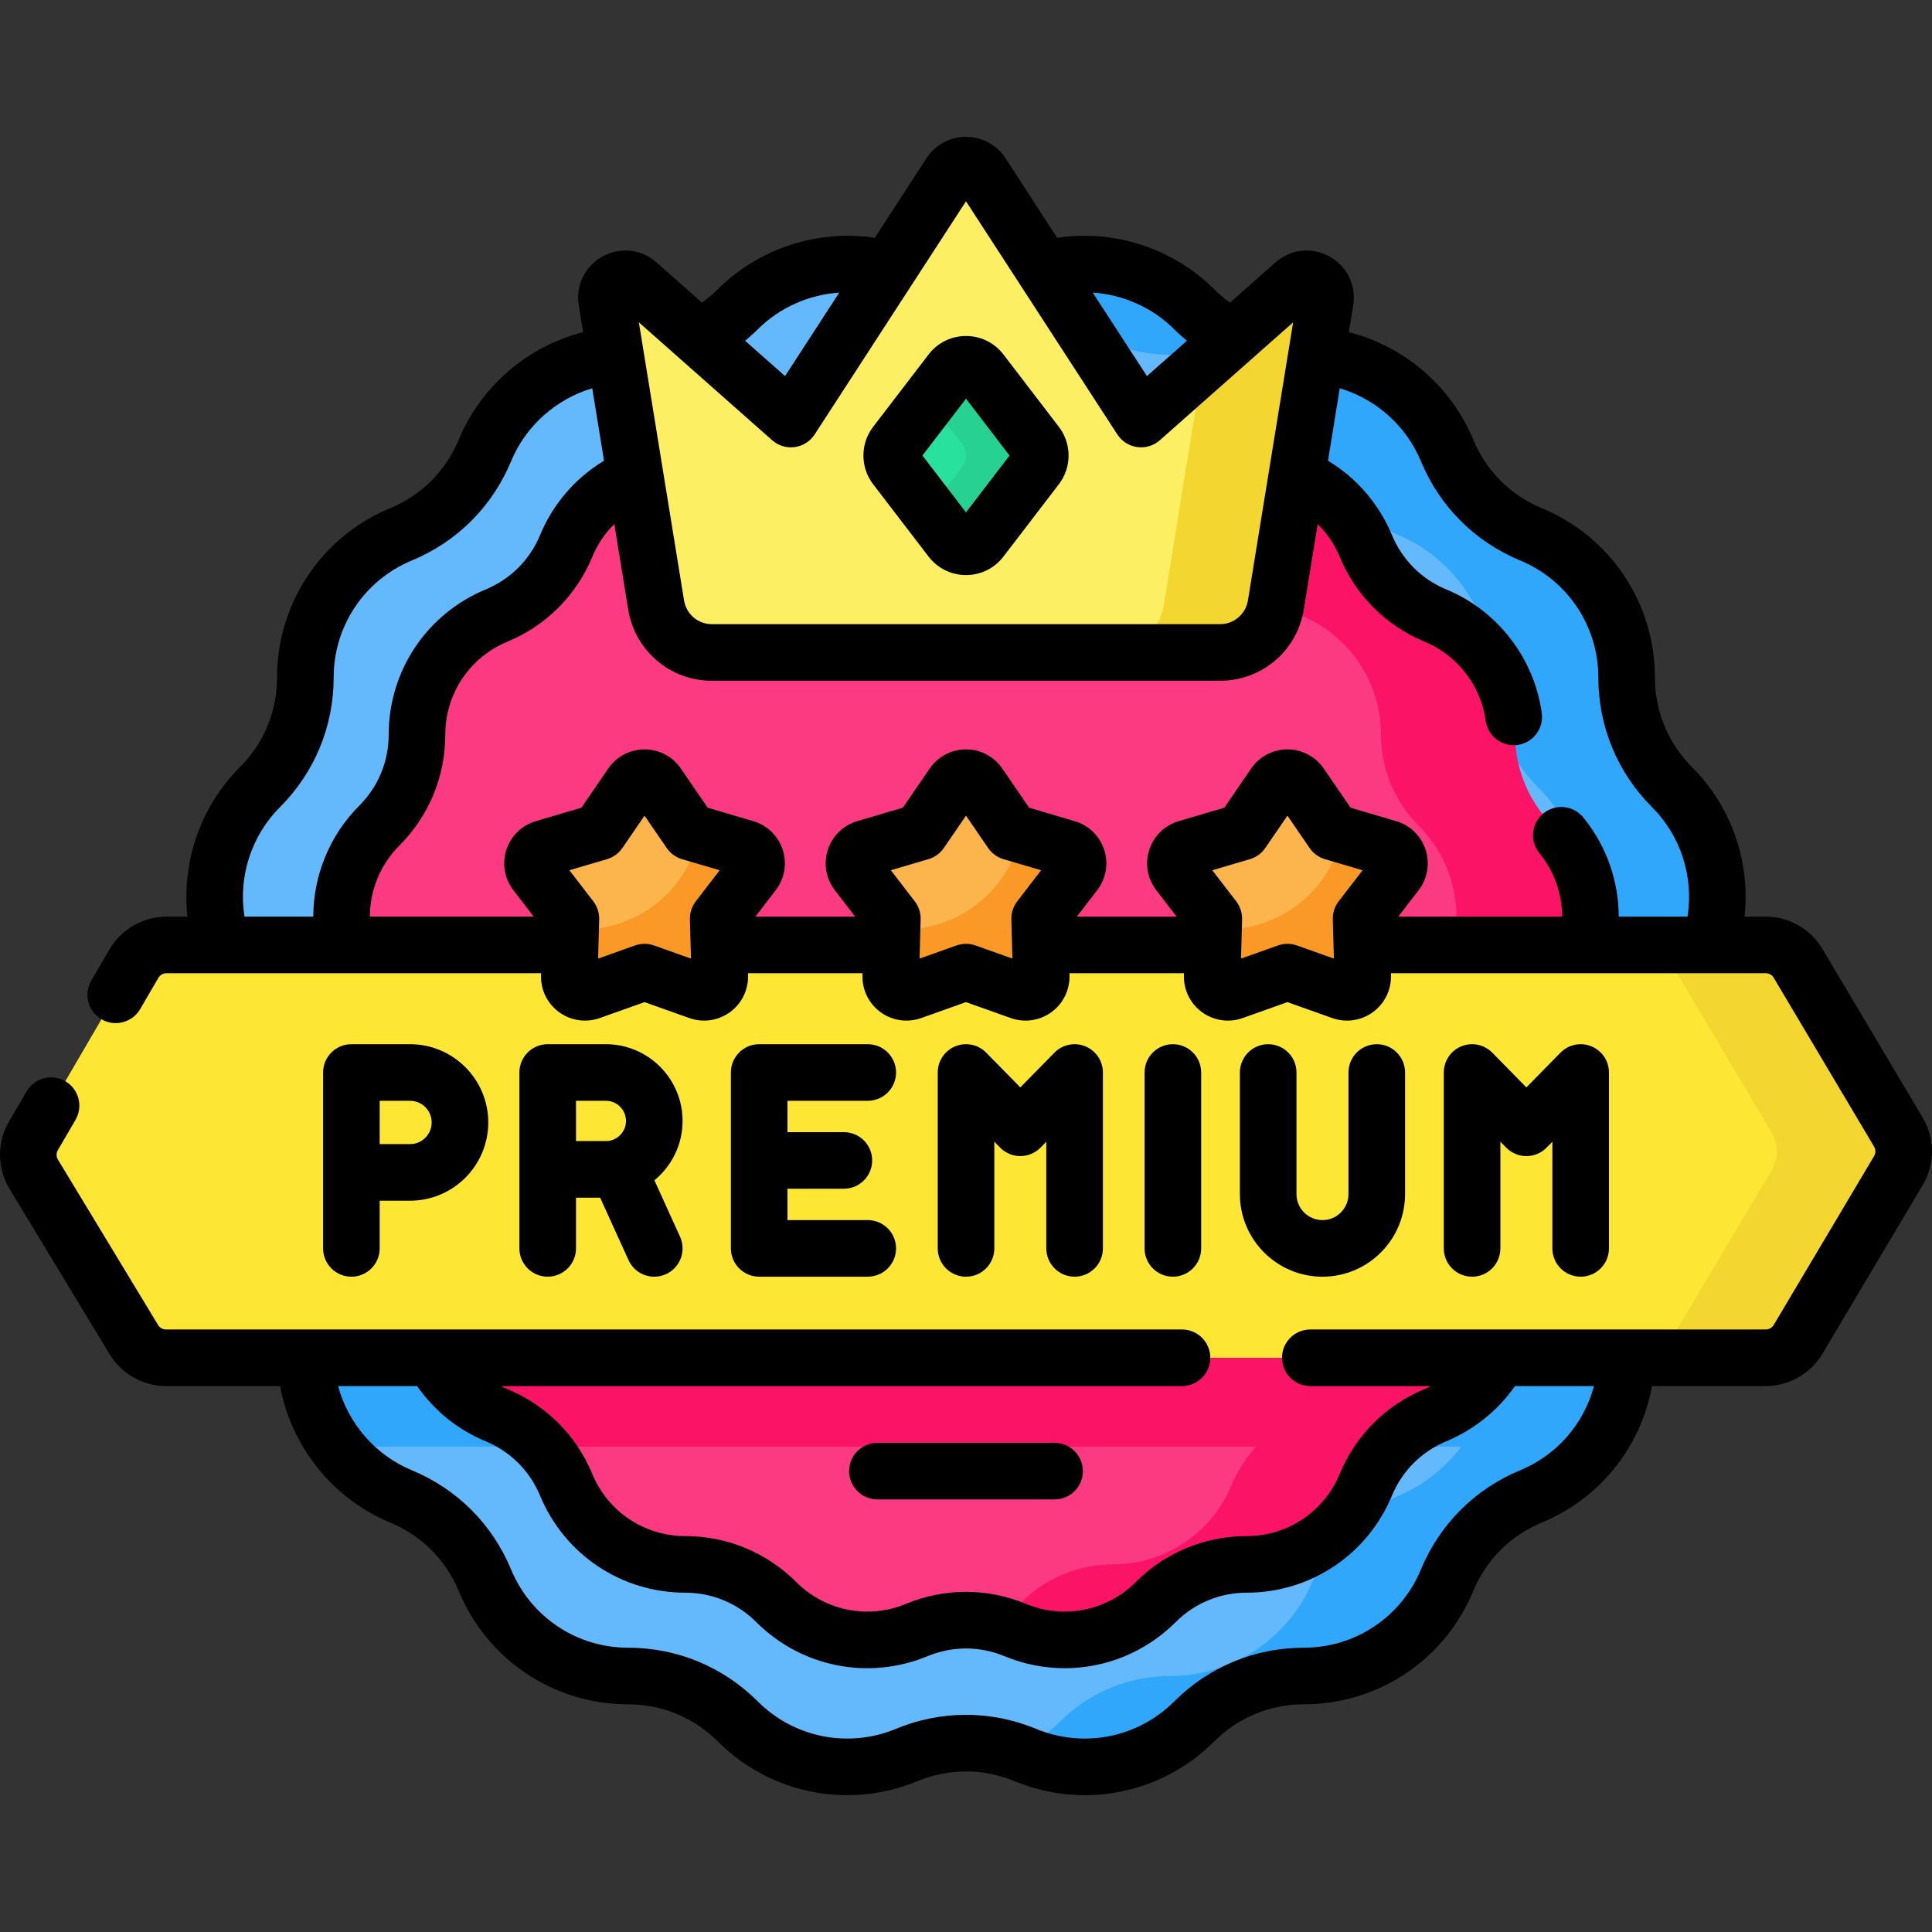
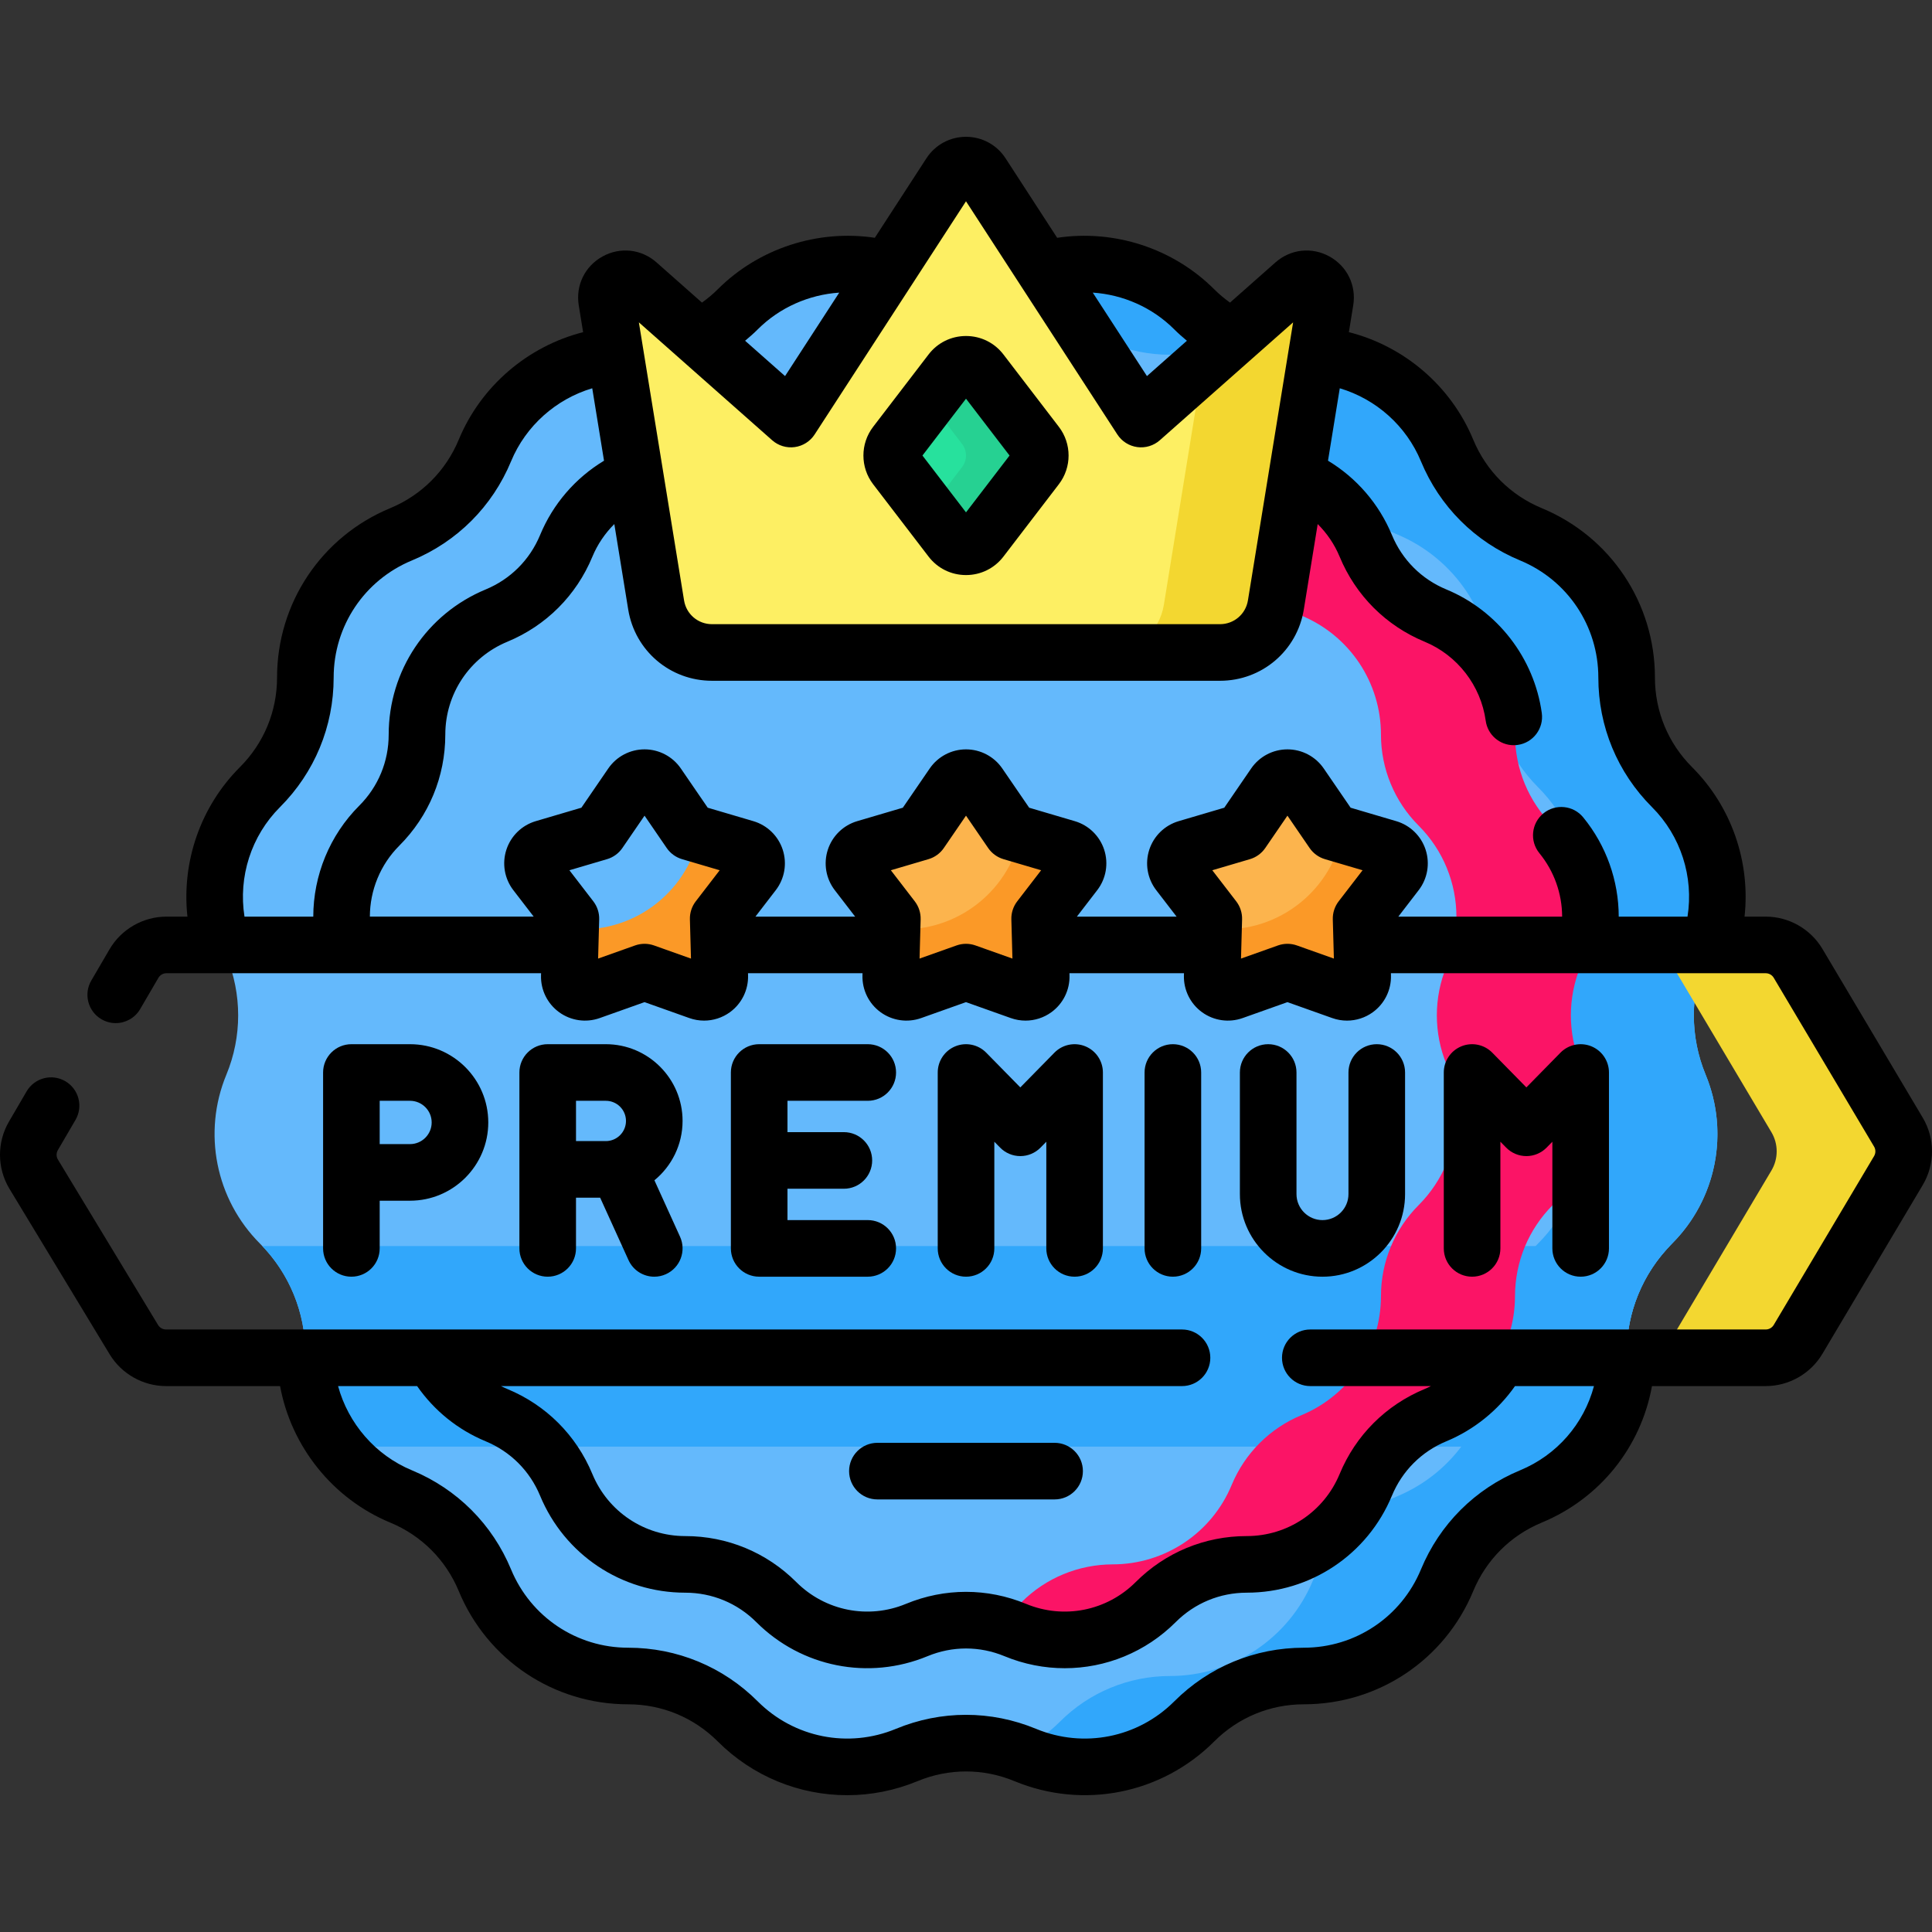
<svg xmlns="http://www.w3.org/2000/svg" id="Capa_1" enable-background="new 0 0 512.004 512.004" height="512" viewBox="0 0 512.004 512.004" width="512">
  <rect x="0" y="0" width="512.004" height="512.004" fill="#333333" stroke="none" />
  <g>
    <g>
      <g>
        <path d="m271.721 73.074c15.351-6.357 33.019-2.842 44.769 8.905 7.704 7.702 18.151 12.03 29.045 12.031 16.615.002 31.593 10.01 37.953 25.359 4.17 10.064 12.166 18.06 22.23 22.23 15.349 6.36 25.358 21.338 25.359 37.953.001 10.894 4.329 21.341 12.031 29.045 11.747 11.75 15.262 29.418 8.905 44.769-4.168 10.065-4.168 21.373 0 31.438 6.357 15.351 2.842 33.019-8.905 44.769-7.702 7.704-12.03 18.151-12.031 29.045-.002 16.615-10.01 31.593-25.359 37.953-10.064 4.17-18.06 12.166-22.23 22.23-6.36 15.349-21.338 25.358-37.953 25.359-10.894.001-21.341 4.329-29.045 12.031-11.75 11.747-29.418 15.262-44.769 8.905-10.065-4.168-21.373-4.168-31.438 0-15.351 6.357-33.019 2.842-44.769-8.905-7.704-7.702-18.151-12.03-29.045-12.031-16.615-.002-31.593-10.01-37.953-25.359-4.17-10.064-12.166-18.06-22.23-22.23-15.349-6.36-25.358-21.338-25.359-37.953-.001-10.894-4.329-21.341-12.031-29.045-11.747-11.75-15.262-29.418-8.905-44.769 4.168-10.065 4.168-21.373 0-31.438-6.357-15.351-2.842-33.019 8.905-44.769 7.702-7.704 12.03-18.151 12.031-29.045.002-16.615 10.01-31.593 25.359-37.953 10.064-4.17 18.06-12.166 22.23-22.23 6.36-15.349 21.338-25.358 37.953-25.359 10.894-.001 21.341-4.329 29.045-12.031 11.75-11.747 29.418-15.262 44.769-8.905 10.065 4.168 21.373 4.168 31.438 0z" fill="#64b9fc" />
        <path d="m69.509 330.22c7.312 7.638 11.416 17.804 11.417 28.4.001 9.134 3.031 17.769 8.305 24.754h333.542c5.274-6.985 8.304-15.62 8.305-24.754.001-10.596 4.105-20.762 11.417-28.4z" fill="#31a7fb" />
        <path d="m452.011 284.807c2.11 5.08 3.13 10.42 3.13 15.72 0 10.69-4.17 21.19-12.03 29.05-3.85 3.85-6.86 8.39-8.9 13.32-2.05 4.94-3.13 10.27-3.13 15.72 0 8.31-2.5 16.21-6.92 22.83s-10.76 11.95-18.44 15.13c-5.04 2.09-9.55 5.13-13.33 8.9-3.77 3.78-6.81 8.29-8.9 13.33-3.18 7.68-8.51 14.02-15.13 18.44s-14.52 6.92-22.83 6.92c-5.45 0-10.78 1.08-15.72 3.13-4.93 2.04-9.47 5.05-13.32 8.9-7.86 7.86-18.36 12.03-29.05 12.03-5.3 0-10.64-1.02-15.72-3.13-.73-.3-1.46-.58-2.19-.83 4.17-1.98 8.05-4.68 11.43-8.07 3.86-3.85 8.4-6.86 13.33-8.9 4.94-2.05 10.27-3.13 15.72-3.13 8.31 0 16.21-2.5 22.82-6.92 6.62-4.42 11.95-10.76 15.13-18.44 2.08-5.04 5.13-9.55 8.91-13.33 3.77-3.77 8.29-6.81 13.32-8.9 7.67-3.18 14.01-8.51 18.44-15.13 4.42-6.62 6.92-14.52 6.92-22.83 0-5.45 1.08-10.78 3.13-15.72 2.04-4.93 5.05-9.47 8.9-13.32 7.86-7.86 12.04-18.37 12.04-29.06 0-5.29-1.02-10.63-3.13-15.71-2.09-5.04-3.13-10.38-3.13-15.72s1.04-10.68 3.13-15.72c2.11-5.08 3.13-10.42 3.13-15.71 0-10.69-4.18-21.2-12.04-29.06-3.85-3.85-6.86-8.39-8.9-13.32-2.05-4.94-3.13-10.27-3.13-15.72 0-8.31-2.5-16.21-6.92-22.83-4.43-6.62-10.77-11.95-18.44-15.13-5.03-2.09-9.55-5.13-13.32-8.9-3.78-3.78-6.83-8.29-8.91-13.33-3.18-7.68-8.51-14.02-15.13-18.44-6.61-4.42-14.51-6.92-22.82-6.92-5.45 0-10.78-1.08-15.72-3.13-4.93-2.04-9.47-5.05-13.33-8.9-3.38-3.39-7.26-6.09-11.43-8.07.73-.25 1.46-.53 2.19-.83 15.35-6.36 33.02-2.85 44.77 8.9 3.85 3.85 8.39 6.86 13.32 8.9 4.94 2.05 10.27 3.13 15.72 3.13 8.31 0 16.21 2.5 22.83 6.92s11.95 10.76 15.13 18.44c2.09 5.04 5.13 9.55 8.9 13.33 3.78 3.77 8.29 6.81 13.33 8.9 7.68 3.18 14.02 8.51 18.44 15.13s6.92 14.52 6.92 22.83c0 5.45 1.08 10.78 3.13 15.72 2.04 4.93 5.05 9.47 8.9 13.32 7.86 7.86 12.03 18.36 12.03 29.05 0 5.3-1.02 10.64-3.13 15.72-2.08 5.04-3.12 10.38-3.12 15.72s1.04 10.68 3.12 15.72z" fill="#31a7fb" />
-         <path d="m269.065 106.194c12.757-5.283 27.44-2.362 37.204 7.4 6.402 6.401 15.084 9.997 24.138 9.998 13.807.001 26.255 8.319 31.54 21.074 3.465 8.364 10.11 15.009 18.474 18.474 12.756 5.285 21.073 17.733 21.074 31.54.001 9.053 3.597 17.735 9.998 24.138 9.762 9.764 12.683 24.447 7.4 37.204-3.464 8.364-3.464 17.762 0 26.126 5.283 12.757 2.362 27.44-7.4 37.204-6.401 6.402-9.997 15.084-9.998 24.138-.001 13.807-8.319 26.255-21.074 31.54-8.364 3.465-15.009 10.11-18.474 18.474-5.285 12.756-17.733 21.073-31.54 21.074-9.053.001-17.735 3.597-24.138 9.998-9.764 9.762-24.447 12.683-37.204 7.4-8.364-3.464-17.762-3.464-26.126 0-12.757 5.283-27.44 2.362-37.204-7.4-6.402-6.401-15.084-9.997-24.138-9.998-13.807-.001-26.255-8.319-31.54-21.074-3.465-8.364-10.11-15.009-18.474-18.474-12.756-5.285-21.073-17.733-21.075-31.54-.001-9.053-3.597-17.735-9.998-24.138-9.762-9.764-12.683-24.447-7.4-37.204 3.464-8.364 3.464-17.762 0-26.126-5.283-12.757-2.362-27.44 7.4-37.204 6.401-6.402 9.997-15.084 9.998-24.138.001-13.807 8.319-26.255 21.075-31.54 8.364-3.465 15.009-10.11 18.474-18.474 5.285-12.756 17.733-21.073 31.54-21.074 9.053-.001 17.735-3.597 24.138-9.998 9.764-9.762 24.447-12.683 37.204-7.4 8.364 3.464 17.762 3.464 26.126 0z" fill="#fb3a82" />
-         <path d="m107.817 330.22c1.756 4.161 2.691 8.667 2.691 13.272.001 13.807 8.319 26.255 21.075 31.54 4.59 1.902 8.658 4.766 11.971 8.342h224.896c3.313-3.576 7.381-6.44 11.971-8.342 12.756-5.285 21.073-17.733 21.075-31.54 0-4.604.935-9.11 2.691-13.272z" fill="#fb1466" />
        <path d="m418.891 282.147c1.75 4.23 2.6 8.66 2.6 13.06 0 8.89-3.47 17.62-10 24.15-3.2 3.2-5.7 6.97-7.4 11.07-1.69 4.1-2.59 8.54-2.6 13.07 0 6.9-2.08 13.46-5.75 18.96s-8.94 9.93-15.32 12.58c-4.18 1.73-7.93 4.26-11.07 7.4s-5.67 6.89-7.4 11.07c-2.65 6.38-7.08 11.65-12.58 15.32s-12.06 5.75-18.96 5.75c-4.53.01-8.97.91-13.07 2.6-4.1 1.7-7.87 4.2-11.07 7.4-6.53 6.53-15.26 10-24.15 10-4.4 0-8.83-.85-13.06-2.6-1.86-.77-3.77-1.37-5.71-1.79 2.67-1.5 5.16-3.38 7.39-5.61 3.2-3.2 6.98-5.7 11.08-7.4 4.1-1.69 8.54-2.59 13.06-2.6 6.9 0 13.47-2.08 18.97-5.75s9.93-8.94 12.57-15.32c1.74-4.18 4.26-7.93 7.4-11.07s6.9-5.67 11.08-7.4c6.38-2.65 11.64-7.08 15.32-12.58 3.67-5.5 5.75-12.06 5.75-18.96 0-4.53.9-8.97 2.6-13.07s4.2-7.87 7.4-11.07c6.53-6.54 10-15.27 10-24.15 0-4.4-.85-8.84-2.6-13.06-1.73-4.18-2.59-8.62-2.59-13.06s.86-8.88 2.59-13.06c1.75-4.22 2.6-8.66 2.6-13.06 0-8.88-3.47-17.61-10-24.15-3.2-3.2-5.7-6.97-7.4-11.07s-2.6-8.54-2.6-13.07c0-6.9-2.08-13.46-5.75-18.96-3.68-5.5-8.94-9.93-15.32-12.58-4.18-1.73-7.94-4.26-11.08-7.4s-5.66-6.89-7.4-11.07c-2.64-6.38-7.07-11.65-12.57-15.32s-12.07-5.75-18.97-5.75c-4.52-.01-8.96-.91-13.06-2.6-4.1-1.7-7.88-4.2-11.08-7.4-2.23-2.23-4.72-4.11-7.39-5.61 1.94-.42 3.85-1.02 5.71-1.79 12.76-5.29 27.44-2.37 37.21 7.4 3.2 3.2 6.97 5.7 11.07 7.4 4.1 1.69 8.54 2.59 13.07 2.6 6.9 0 13.46 2.08 18.96 5.75s9.93 8.94 12.58 15.32c1.73 4.18 4.26 7.93 7.4 11.07s6.89 5.67 11.07 7.4c6.38 2.65 11.65 7.08 15.32 12.58s5.75 12.06 5.75 18.96c.01 4.53.91 8.97 2.6 13.07 1.7 4.1 4.2 7.87 7.4 11.07 6.53 6.53 10 15.26 10 24.15 0 4.4-.85 8.83-2.6 13.06-1.73 4.18-2.59 8.62-2.59 13.06s.86 8.88 2.59 13.06z" fill="#fb1466" />
        <g>
-           <path d="m467.943 359.83h-423.937c-3.486 0-6.719-1.822-8.524-4.804l-26.538-43.83c-1.891-3.123-1.923-7.031-.082-10.185l26.644-45.65c1.786-3.06 5.063-4.942 8.606-4.942h423.831c3.515 0 6.77 1.852 8.566 4.874l26.592 44.74c1.865 3.138 1.865 7.045 0 10.183l-26.592 44.74c-1.795 3.022-5.05 4.874-8.566 4.874z" fill="#fde734" />
          <path d="m503.101 310.216-26.59 44.74c-1.8 3.02-5.05 4.87-8.57 4.87h-33.65c3.51 0 6.77-1.85 8.56-4.87l26.59-44.74c1.87-3.14 1.87-7.05 0-10.18l-26.59-44.74c-1.79-3.03-5.05-4.88-8.56-4.88h33.65c3.52 0 6.77 1.85 8.57 4.88l26.59 44.74c1.87 3.131 1.87 7.04 0 10.18z" fill="#f3d730" />
        </g>
        <g>
          <g>
-             <path d="m170.814 257.621-14.386 5.116c-2.754.979-5.632-1.112-5.552-4.033l.42-15.263-9.311-12.101c-1.782-2.316-.683-5.7 2.121-6.526l14.646-4.317 8.632-12.595c1.652-2.411 5.21-2.411 6.862 0l8.631 12.595 14.646 4.317c2.803.826 3.903 4.21 2.121 6.526l-9.311 12.101.42 15.263c.08 2.921-2.798 5.013-5.552 4.033z" fill="#fcb44d" />
            <path d="m199.644 231.336-9.314 12.104.42 15.265c.081 2.919-2.798 5.013-5.547 4.035l-14.392-5.118-14.384 5.118c-2.757.978-5.635-1.116-5.555-4.035l.348-12.565c15.985 1.56 30.708-9.144 34.08-24.935l12.225 3.606c2.798.825 3.898 4.212 2.119 6.525z" fill="#fb9927" />
          </g>
          <g>
            <path d="m256.002 257.621-14.386 5.116c-2.754.979-5.632-1.112-5.552-4.033l.42-15.263-9.311-12.101c-1.782-2.316-.683-5.7 2.121-6.526l14.646-4.317 8.632-12.595c1.652-2.411 5.21-2.411 6.862 0l8.631 12.595 14.646 4.317c2.803.826 3.903 4.21 2.121 6.526l-9.311 12.101.42 15.263c.08 2.921-2.798 5.013-5.552 4.033z" fill="#fcb44d" />
            <path d="m284.832 231.336-9.314 12.104.42 15.265c.081 2.919-2.798 5.013-5.547 4.035l-14.392-5.118-14.384 5.118c-2.757.978-5.635-1.116-5.555-4.035l.348-12.565c15.985 1.56 30.708-9.144 34.08-24.935l12.225 3.606c2.798.825 3.897 4.212 2.119 6.525z" fill="#fb9927" />
          </g>
          <g>
            <path d="m341.189 257.621-14.386 5.116c-2.754.979-5.632-1.112-5.552-4.033l.42-15.263-9.311-12.101c-1.782-2.316-.683-5.7 2.121-6.526l14.646-4.317 8.632-12.595c1.652-2.411 5.21-2.411 6.862 0l8.631 12.595 14.646 4.317c2.803.826 3.903 4.21 2.121 6.526l-9.311 12.101.42 15.263c.08 2.921-2.798 5.013-5.552 4.033z" fill="#fcb44d" />
            <path d="m370.019 231.336-9.314 12.104.42 15.265c.081 2.919-2.798 5.013-5.547 4.035l-14.392-5.118-14.384 5.118c-2.757.978-5.635-1.116-5.555-4.035l.348-12.565c15.985 1.56 30.708-9.144 34.08-24.935l12.225 3.606c2.798.825 3.898 4.212 2.119 6.525z" fill="#fb9927" />
          </g>
        </g>
        <g>
          <g>
            <path d="m342.973 75.17-40.571 35.884-42.206-65.022c-1.971-3.037-6.417-3.037-8.388 0l-42.206 65.022-40.571-35.884c-3.52-3.113-9.002-.091-8.248 4.547l13.099 80.605c1.18 7.26 7.45 12.594 14.806 12.594h134.627c7.355 0 13.626-5.334 14.806-12.594l13.099-80.605c.754-4.638-4.727-7.66-8.247-4.547z" fill="#fdef63" />
            <path d="m351.221 79.718-13.1 80.61c-1.18 7.26-7.45 12.59-14.81 12.59h-29.69c7.36 0 13.63-5.33 14.81-12.59l10.35-63.76 24.19-21.4c3.52-3.11 9-.09 8.25 4.55z" fill="#f3d730" />
          </g>
          <g>
            <path d="m252.033 98.505-14.69 19.177c-1.374 1.794-1.374 4.287 0 6.081l14.69 19.177c2.001 2.613 5.937 2.613 7.938 0l14.69-19.177c1.374-1.794 1.374-4.287 0-6.081l-14.69-19.177c-2.001-2.613-5.937-2.613-7.938 0z" fill="#27e19d" />
            <path d="m274.662 123.767-14.69 19.17c-2 2.62-5.94 2.62-7.94 0l-5.87-7.67 8.81-11.5c1.37-1.8 1.37-4.29 0-6.09l-8.81-11.5 5.87-7.67c2-2.62 5.94-2.62 7.94 0l14.69 19.17c1.37 1.8 1.37 4.29 0 6.09z" fill="#26d192" />
          </g>
        </g>
      </g>
    </g>
    <g>
      <path d="m509.55 296.201-26.592-44.741c-3.132-5.269-8.885-8.542-15.014-8.542h-5.616c1.576-14.484-3.42-29.126-13.915-39.624-6.342-6.341-9.834-14.773-9.835-23.743-.002-19.717-11.773-37.334-29.988-44.881-8.286-3.433-14.739-9.887-18.173-18.173-5.879-14.187-18.239-24.725-32.949-28.473l1.155-7.105c.858-5.283-1.615-10.367-6.303-12.951-4.687-2.584-10.306-1.965-14.317 1.583l-12.035 10.645c-1.481-1.063-2.885-2.231-4.176-3.521-10.907-10.905-26.516-15.923-41.628-13.653l-13.678-21.073c-2.314-3.566-6.233-5.695-10.485-5.695 0 0 0 0-.001 0-4.251 0-8.17 2.129-10.485 5.694l-13.677 21.07c-15.103-2.263-30.745 2.774-41.63 13.657-1.291 1.291-2.695 2.459-4.176 3.521l-12.035-10.645c-4.01-3.546-9.63-4.167-14.316-1.583-4.688 2.584-7.162 7.668-6.303 12.952l1.155 7.107c-14.703 3.751-27.083 14.315-32.949 28.471-3.433 8.286-9.887 14.74-18.172 18.173-18.215 7.547-29.987 25.164-29.989 44.881-.001 8.969-3.494 17.401-9.834 23.743-10.492 10.494-15.49 25.14-13.915 39.624h-5.564c-6.186 0-11.965 3.319-15.084 8.662l-4.832 8.278c-2.088 3.577-.88 8.17 2.697 10.258 1.188.694 2.489 1.024 3.773 1.024 2.579 0 5.09-1.333 6.484-3.721l4.832-8.278c.44-.754 1.256-1.223 2.129-1.223h99.283l-.016.577c-.106 3.846 1.688 7.492 4.801 9.753 3.111 2.262 7.135 2.843 10.76 1.553l11.874-4.222 11.873 4.222c1.272.453 2.594.675 3.908.675 2.429 0 4.832-.76 6.852-2.227 3.113-2.261 4.908-5.907 4.803-9.753l-.016-.578h30.35l-.016.577c-.106 3.846 1.688 7.492 4.801 9.753 3.114 2.262 7.137 2.843 10.761 1.553l11.873-4.222 11.873 4.222c1.272.453 2.594.675 3.908.675 2.429 0 4.832-.76 6.852-2.227 3.113-2.261 4.908-5.907 4.803-9.753l-.016-.578h30.35l-.016.578c-.105 3.846 1.689 7.492 4.802 9.753s7.136 2.841 10.76 1.553l11.873-4.222 11.873 4.222c1.272.453 2.594.675 3.908.675 2.429 0 4.832-.76 6.852-2.227 3.113-2.261 4.908-5.907 4.803-9.753l-.016-.578h99.335c.865 0 1.678.462 2.119 1.206l26.592 44.741c.462.776.462 1.742 0 2.519l-26.592 44.74c-.441.744-1.254 1.206-2.119 1.206h-120.695c-4.143 0-7.5 3.358-7.5 7.5s3.357 7.5 7.5 7.5h31.976c-.549.272-1.103.537-1.674.773-10.272 4.256-18.274 12.258-22.532 22.532-4.139 9.989-13.8 16.444-24.612 16.445-11.12.001-21.575 4.332-29.439 12.195-7.646 7.644-19.042 9.911-29.032 5.775-10.276-4.255-21.592-4.255-31.865 0-9.992 4.137-21.387 1.87-29.033-5.774-7.864-7.863-18.319-12.193-29.439-12.195-10.813-.001-20.474-6.457-24.612-16.446-4.257-10.273-12.259-18.275-22.533-22.532-.573-.237-1.13-.5-1.681-.773h180.477c4.143 0 7.5-3.358 7.5-7.5s-3.357-7.5-7.5-7.5h-269.245c-.857 0-1.665-.456-2.109-1.188l-26.538-43.831c-.468-.773-.476-1.739-.021-2.52l4.671-8.002c2.088-3.577.881-8.17-2.696-10.258-3.577-2.089-8.17-.88-10.258 2.696l-4.672 8.003c-3.228 5.531-3.172 12.371.145 17.849l26.538 43.831c3.145 5.193 8.869 8.419 14.94 8.419h30.22c2.953 16.022 13.943 29.856 29.188 36.172 8.286 3.433 14.74 9.887 18.173 18.172 7.547 18.215 25.164 29.987 44.881 29.989 8.969.001 17.401 3.494 23.743 9.834 9.317 9.315 21.686 14.252 34.304 14.251 6.265 0 12.593-1.218 18.638-3.721 8.286-3.431 17.413-3.431 25.7 0 18.217 7.542 38.998 3.409 52.941-10.531 6.343-6.341 14.774-9.834 23.743-9.835 19.717-.002 37.334-11.773 44.882-29.989 3.434-8.286 9.887-14.74 18.173-18.173 15.415-6.387 26.277-19.996 29.201-36.172h30.153c6.129 0 11.882-3.273 15.014-8.542l26.592-44.74c3.27-5.502 3.27-12.341-.001-17.845zm-132.989-173.961c4.967 11.986 14.303 21.322 26.288 26.288 12.592 5.217 20.729 17.396 20.73 31.025.001 12.976 5.054 25.174 14.228 34.348 7.648 7.651 11.078 18.485 9.405 29.018h-18.228c-.015-9.516-3.291-18.824-9.413-26.308-2.622-3.207-7.349-3.677-10.554-1.056-3.206 2.623-3.679 7.348-1.056 10.554 3.913 4.784 6.009 10.73 6.024 16.81h-43.413l5.391-7.007c2.346-3.049 3.037-7.054 1.848-10.713-1.188-3.659-4.102-6.493-7.792-7.581l-12.088-3.563-7.123-10.395c-2.176-3.173-5.771-5.068-9.617-5.068-3.848 0-7.443 1.895-9.618 5.068l-7.124 10.395-12.087 3.563c-3.69 1.088-6.604 3.921-7.793 7.581s-.498 7.664 1.848 10.714l5.392 7.006h-26.424l5.392-7.007c2.346-3.049 3.037-7.054 1.848-10.713s-4.103-6.493-7.792-7.58l-12.088-3.563-7.124-10.395c-2.175-3.173-5.771-5.068-9.618-5.068s-7.442 1.895-9.618 5.068l-7.124 10.395-12.087 3.563c-3.69 1.087-6.603 3.921-7.792 7.58s-.499 7.664 1.848 10.714l5.391 7.006h-26.424l5.391-7.007c2.346-3.049 3.037-7.055 1.848-10.714s-4.102-6.492-7.792-7.58l-12.088-3.563-7.124-10.395c-2.175-3.173-5.77-5.068-9.617-5.068s-7.442 1.895-9.618 5.068l-7.124 10.395-12.087 3.563c-3.69 1.087-6.604 3.921-7.792 7.58-1.189 3.659-.499 7.664 1.848 10.714l5.391 7.006h-43.415c.015-6.985 2.777-13.778 7.795-18.797 7.863-7.864 12.194-18.319 12.195-29.439.001-10.813 6.456-20.474 16.445-24.612 10.274-4.256 18.276-12.259 22.533-22.532 1.357-3.276 3.351-6.197 5.815-8.653l3.679 22.64c1.778 10.946 11.119 18.891 22.208 18.891h134.628c11.09 0 20.43-7.945 22.209-18.891l3.679-22.641c2.464 2.457 4.458 5.377 5.815 8.653 4.258 10.274 12.26 18.276 22.532 22.532 8.688 3.6 14.888 11.628 16.181 20.952.521 3.754 3.733 6.471 7.419 6.471.343 0 .69-.023 1.039-.072 4.104-.569 6.969-4.356 6.399-8.459-2.02-14.573-11.713-27.122-25.296-32.75-6.573-2.723-11.693-7.843-14.417-14.417-3.419-8.255-9.361-15.125-16.943-19.702l3.119-19.192c9.608 2.858 17.614 9.943 21.509 19.34zm-65.374-34.958c1.066 1.066 2.196 2.061 3.355 3.022l-10.588 9.365-14.361-22.124c8.03.535 15.78 3.925 21.594 9.737zm-110.371 0c5.801-5.799 13.559-9.191 21.591-9.731l-14.357 22.118-10.589-9.365c1.159-.961 2.289-1.956 3.355-3.022zm3.817 29.389c1.635 1.446 3.815 2.109 5.981 1.813 2.163-.294 4.09-1.517 5.278-3.348l40.109-61.792 40.109 61.792c1.188 1.831 3.115 3.053 5.278 3.348 2.161.296 4.346-.367 5.981-1.813l35.324-31.243-11.977 73.691c-.593 3.648-3.706 6.296-7.402 6.296h-134.626c-3.697 0-6.81-2.648-7.403-6.297l-11.975-73.69zm-130.436 97.23c9.173-9.175 14.226-21.373 14.227-34.347.001-13.63 8.139-25.808 20.731-31.025 11.986-4.966 21.322-14.302 26.288-26.289 3.886-9.378 11.904-16.483 21.508-19.342l3.12 19.196c-7.582 4.576-13.523 11.447-16.944 19.702-2.724 6.573-7.843 11.693-14.417 14.417-15.613 6.469-25.702 21.568-25.704 38.468-.001 7.115-2.771 13.804-7.802 18.836-7.849 7.851-12.165 18.477-12.183 29.403h-18.228c-1.672-10.534 1.758-21.371 9.404-29.019zm108.923 40.136-9.794-3.482c-.813-.289-1.663-.434-2.513-.434s-1.7.145-2.513.434l-9.794 3.482.286-10.391c.047-1.725-.501-3.413-1.553-4.78l-6.339-8.238 9.97-2.939c1.655-.488 3.091-1.531 4.066-2.954l5.876-8.574 5.876 8.574c.975 1.423 2.411 2.466 4.066 2.954l9.971 2.939-6.339 8.238c-1.052 1.367-1.6 3.056-1.553 4.78zm85.189 0-9.794-3.482c-.813-.289-1.663-.434-2.513-.434s-1.7.145-2.513.434l-9.793 3.482.286-10.391c.047-1.724-.501-3.413-1.553-4.78l-6.339-8.238 9.97-2.939c1.655-.488 3.091-1.531 4.066-2.954l5.876-8.574 5.876 8.574c.976 1.423 2.411 2.466 4.065 2.954l9.971 2.939-6.339 8.238c-1.052 1.367-1.601 3.056-1.553 4.78zm85.188 0-9.795-3.482c-.813-.289-1.663-.434-2.513-.434s-1.7.145-2.513.434l-9.794 3.482.286-10.391c.048-1.724-.501-3.413-1.553-4.78l-6.339-8.238 9.971-2.939c1.654-.488 3.09-1.531 4.065-2.954l5.876-8.574 5.876 8.574c.975 1.423 2.411 2.466 4.066 2.954l9.971 2.939-6.339 8.238c-1.052 1.367-1.601 3.055-1.553 4.779zm49.352 135.608c-11.985 4.966-21.321 14.302-26.288 26.288-5.218 12.592-17.396 20.729-31.026 20.731-12.974.001-25.171 5.054-34.347 14.227-9.638 9.636-24.004 12.494-36.598 7.28-11.985-4.965-25.191-4.965-37.177 0-12.594 5.213-26.958 2.357-36.597-7.28-9.175-9.173-21.373-14.226-34.347-14.227-13.63-.001-25.808-8.139-31.025-20.731-4.966-11.986-14.302-21.322-26.289-26.288-9.676-4.009-16.867-12.398-19.561-22.315h20.946c4.55 6.522 10.778 11.568 18.171 14.631 6.573 2.724 11.693 7.843 14.417 14.416 6.468 15.613 21.568 25.702 38.468 25.704 7.115.001 13.804 2.771 18.836 7.802 11.951 11.948 29.762 15.491 45.377 9.026 6.573-2.722 13.814-2.722 20.388 0 5.182 2.145 10.603 3.188 15.974 3.188 10.814 0 21.417-4.231 29.402-12.215 5.032-5.03 11.722-7.801 18.836-7.802 16.899-.002 31.999-10.091 38.468-25.704 2.724-6.573 7.844-11.693 14.417-14.417 7.308-3.028 13.668-8.162 18.199-14.631h20.926c-2.664 9.987-9.781 18.261-19.57 22.317z" />
      <path d="m232.521 382.365c-4.142 0-7.5 3.358-7.5 7.5s3.358 7.5 7.5 7.5h46.962c4.143 0 7.5-3.358 7.5-7.5s-3.357-7.5-7.5-7.5z" />
      <path d="m246.079 147.5c2.385 3.113 6.001 4.898 9.923 4.898s7.539-1.785 9.923-4.898l14.688-19.176c3.432-4.477 3.432-10.729.002-15.205l-14.69-19.177c-2.385-3.113-6.001-4.898-9.923-4.898-3.921 0-7.538 1.785-9.923 4.898l-14.691 19.178c-3.428 4.476-3.428 10.727 0 15.203zm9.923-41.844 11.542 15.066-11.542 15.066-11.541-15.066z" />
      <path d="m318.325 330.84v-46.615c0-4.142-3.357-7.5-7.5-7.5s-7.5 3.358-7.5 7.5v46.615c0 4.142 3.357 7.5 7.5 7.5s7.5-3.358 7.5-7.5z" />
      <path d="m93.123 338.34c4.142 0 7.5-3.358 7.5-7.5v-12.638h8.036c11.436 0 20.739-9.303 20.739-20.739 0-11.435-9.303-20.738-20.739-20.738h-15.536c-4.142 0-7.5 3.358-7.5 7.5v46.615c0 4.142 3.358 7.5 7.5 7.5zm7.5-46.615h8.036c3.165 0 5.739 2.574 5.739 5.739 0 3.164-2.574 5.738-5.739 5.738h-8.036z" />
      <path d="m229.966 291.725c4.142 0 7.5-3.358 7.5-7.5s-3.358-7.5-7.5-7.5h-28.775c-4.142 0-7.5 3.358-7.5 7.5v46.615c0 4.142 3.358 7.5 7.5 7.5h28.775c4.142 0 7.5-3.358 7.5-7.5s-3.358-7.5-7.5-7.5h-21.275v-8.308h14.944c4.142 0 7.5-3.358 7.5-7.5s-3.358-7.5-7.5-7.5h-14.944v-8.308h21.275z" />
      <path d="m180.891 297.064c0-11.215-9.124-20.339-20.339-20.339h-15.405c-4.142 0-7.5 3.358-7.5 7.5v46.615c0 4.142 3.358 7.5 7.5 7.5s7.5-3.358 7.5-7.5v-13.438h6.401l7.514 16.54c1.256 2.765 3.981 4.4 6.833 4.4 1.038 0 2.092-.216 3.098-.674 3.771-1.713 5.439-6.159 3.726-9.93l-6.79-14.946c4.552-3.733 7.462-9.396 7.462-15.728zm-28.243-5.339h7.905c2.944 0 5.339 2.395 5.339 5.339s-2.395 5.339-5.339 5.339h-7.905z" />
-       <path d="m284.783 338.34c4.143 0 7.5-3.358 7.5-7.5v-46.615c0-3.046-1.843-5.79-4.662-6.942-2.822-1.152-6.056-.485-8.19 1.688l-9.035 9.204-9.035-9.204c-2.134-2.174-5.372-2.841-8.19-1.688-2.82 1.153-4.662 3.896-4.662 6.942v46.615c0 4.142 3.358 7.5 7.5 7.5s7.5-3.358 7.5-7.5v-28.269l1.535 1.563c1.41 1.437 3.339 2.246 5.353 2.246 2.013 0 3.941-.809 5.353-2.246l1.535-1.564v28.269c-.002 4.143 3.356 7.501 7.498 7.501z" />
+       <path d="m284.783 338.34c4.143 0 7.5-3.358 7.5-7.5v-46.615c0-3.046-1.843-5.79-4.662-6.942-2.822-1.152-6.056-.485-8.19 1.688l-9.035 9.204-9.035-9.204c-2.134-2.174-5.372-2.841-8.19-1.688-2.82 1.153-4.662 3.896-4.662 6.942v46.615c0 4.142 3.358 7.5 7.5 7.5s7.5-3.358 7.5-7.5v-28.269l1.535 1.563c1.41 1.437 3.339 2.246 5.353 2.246 2.013 0 3.941-.809 5.353-2.246l1.535-1.564v28.269c-.002 4.143 3.356 7.501 7.498 7.501" />
      <path d="m418.894 338.34c4.143 0 7.5-3.358 7.5-7.5v-46.615c0-3.046-1.843-5.79-4.662-6.942-2.822-1.152-6.058-.485-8.19 1.688l-9.034 9.204-9.035-9.204c-2.135-2.174-5.369-2.841-8.19-1.688-2.819 1.153-4.662 3.896-4.662 6.942v46.615c0 4.142 3.357 7.5 7.5 7.5s7.5-3.358 7.5-7.5v-28.269l1.535 1.564c1.411 1.437 3.34 2.246 5.353 2.246 2.014 0 3.942-.81 5.353-2.246l1.534-1.563v28.268c-.002 4.142 3.355 7.5 7.498 7.5z" />
      <path d="m336.085 276.725c-4.143 0-7.5 3.358-7.5 7.5v32.228c0 12.069 9.818 21.888 21.887 21.888s21.888-9.819 21.888-21.888v-32.228c0-4.142-3.357-7.5-7.5-7.5s-7.5 3.358-7.5 7.5v32.228c0 3.798-3.09 6.888-6.888 6.888-3.797 0-6.887-3.09-6.887-6.888v-32.228c0-4.142-3.357-7.5-7.5-7.5z" />
    </g>
  </g>
</svg>